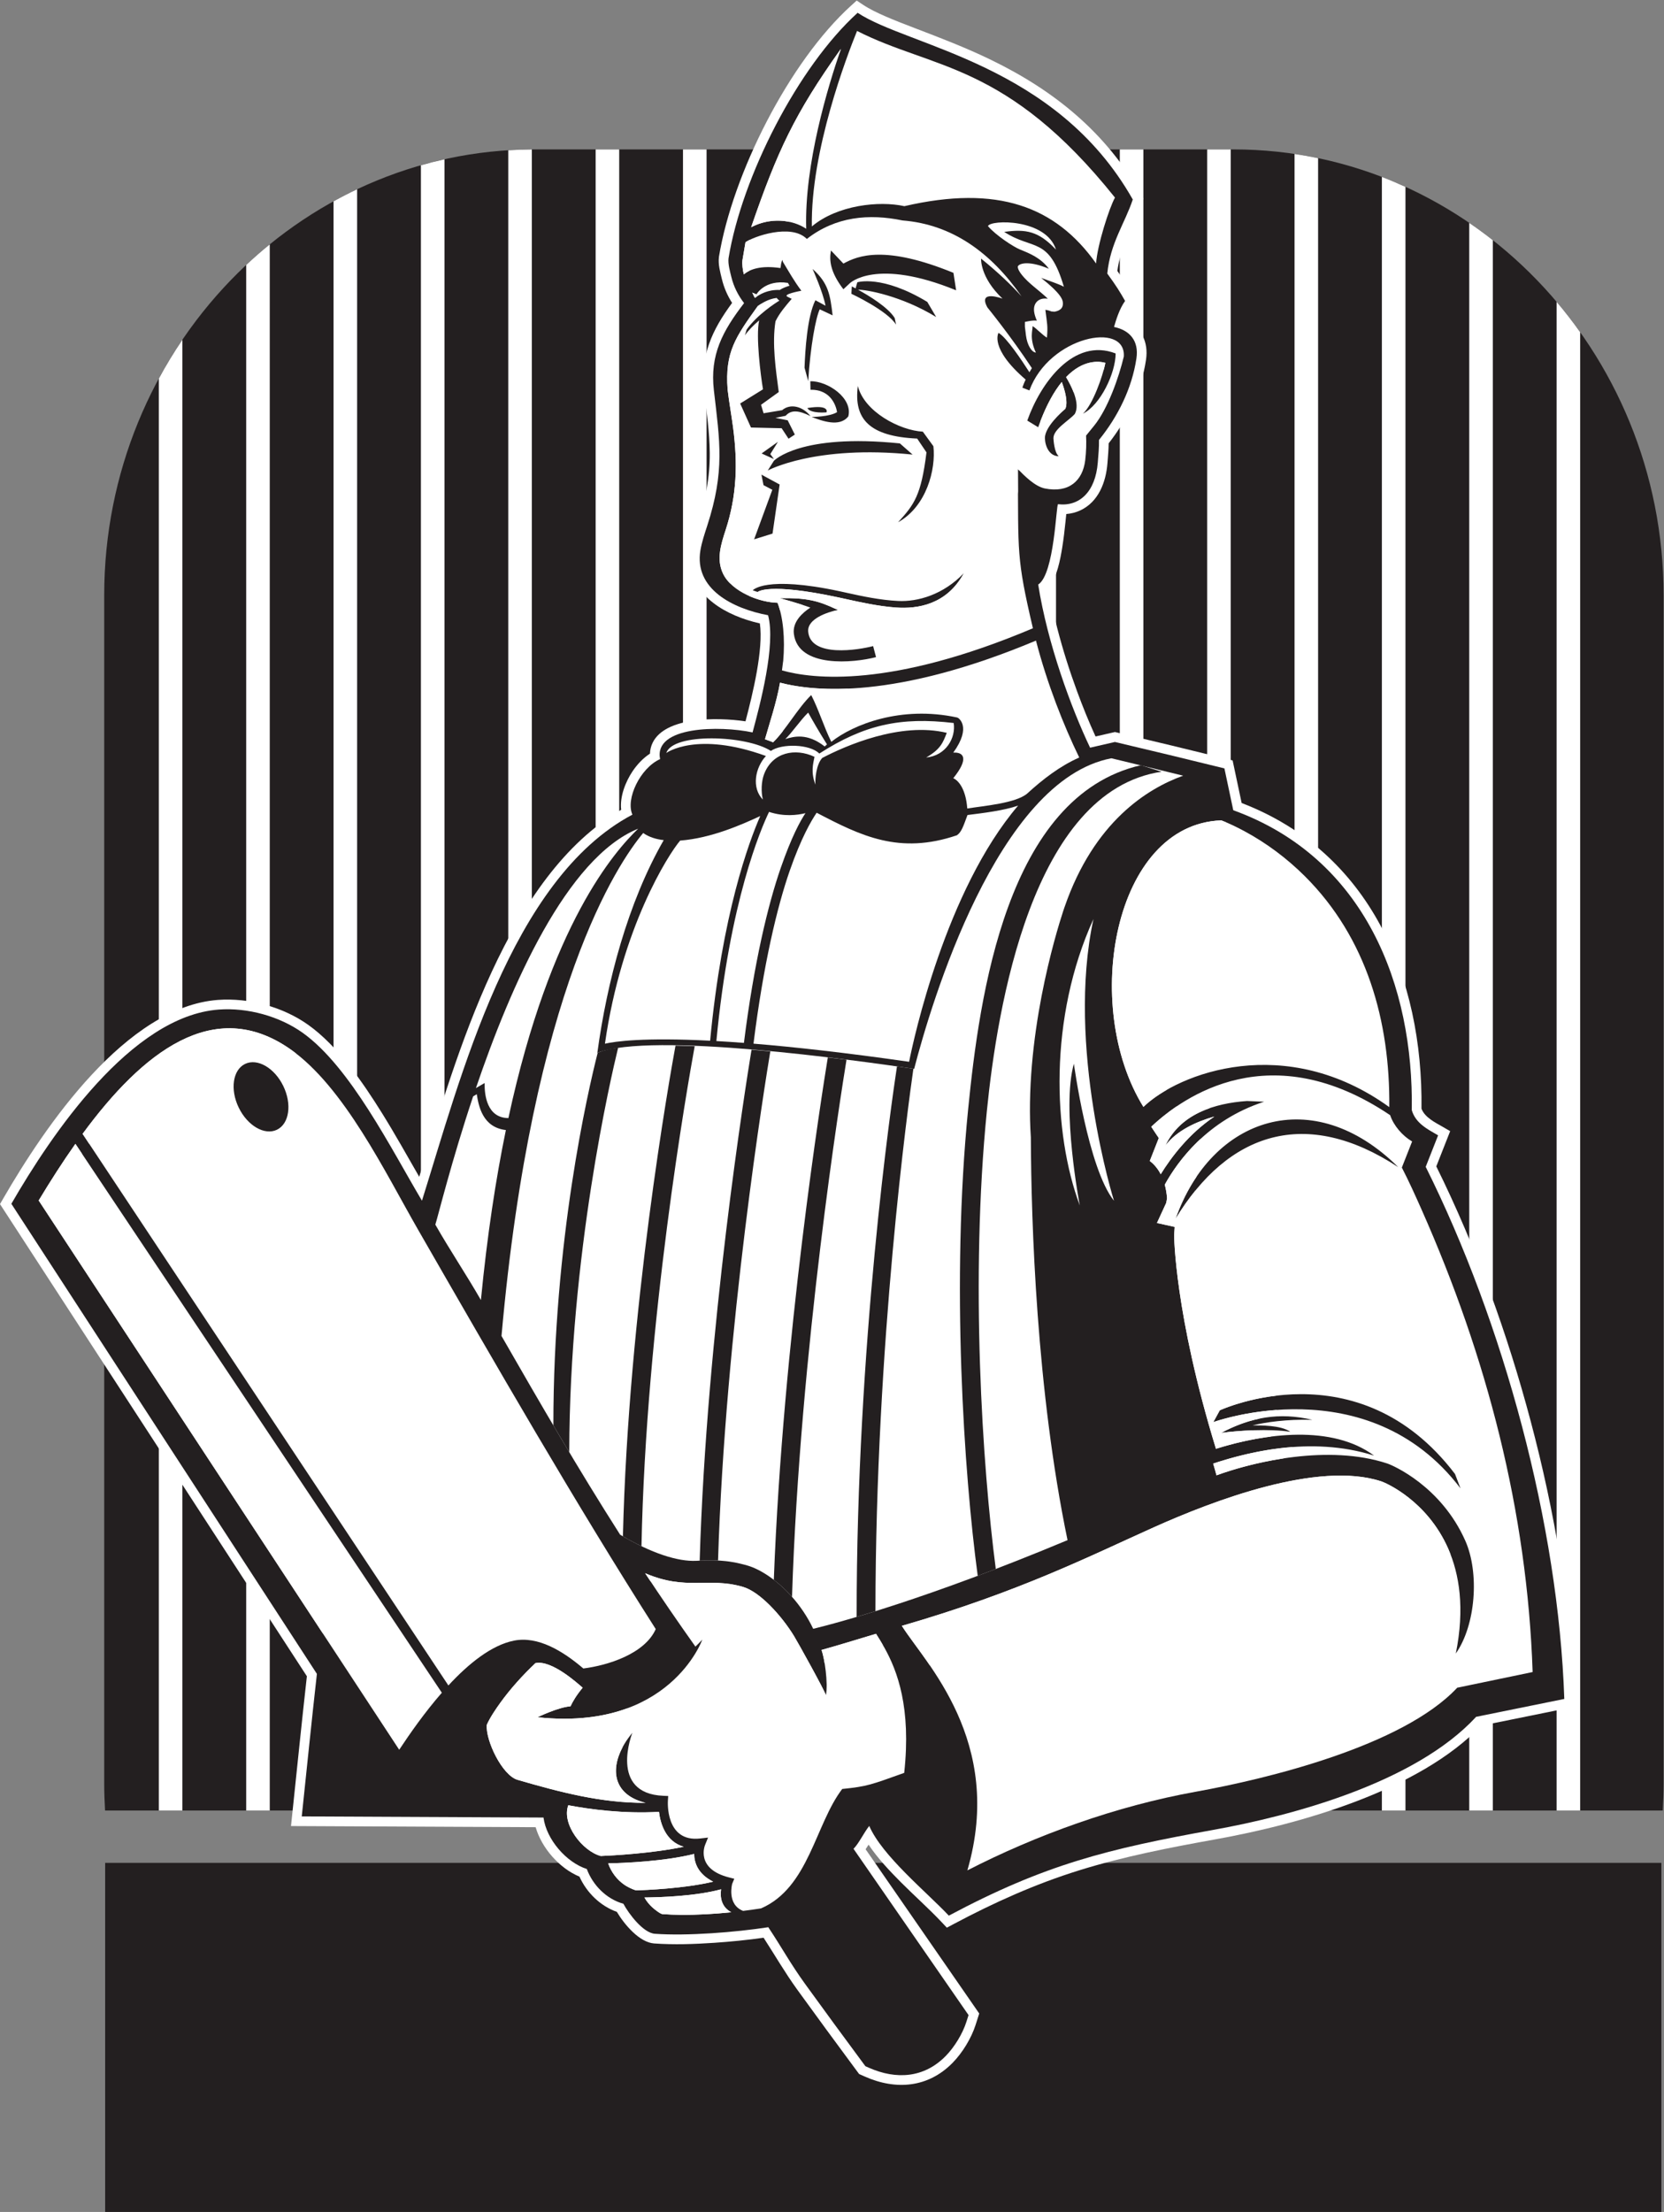
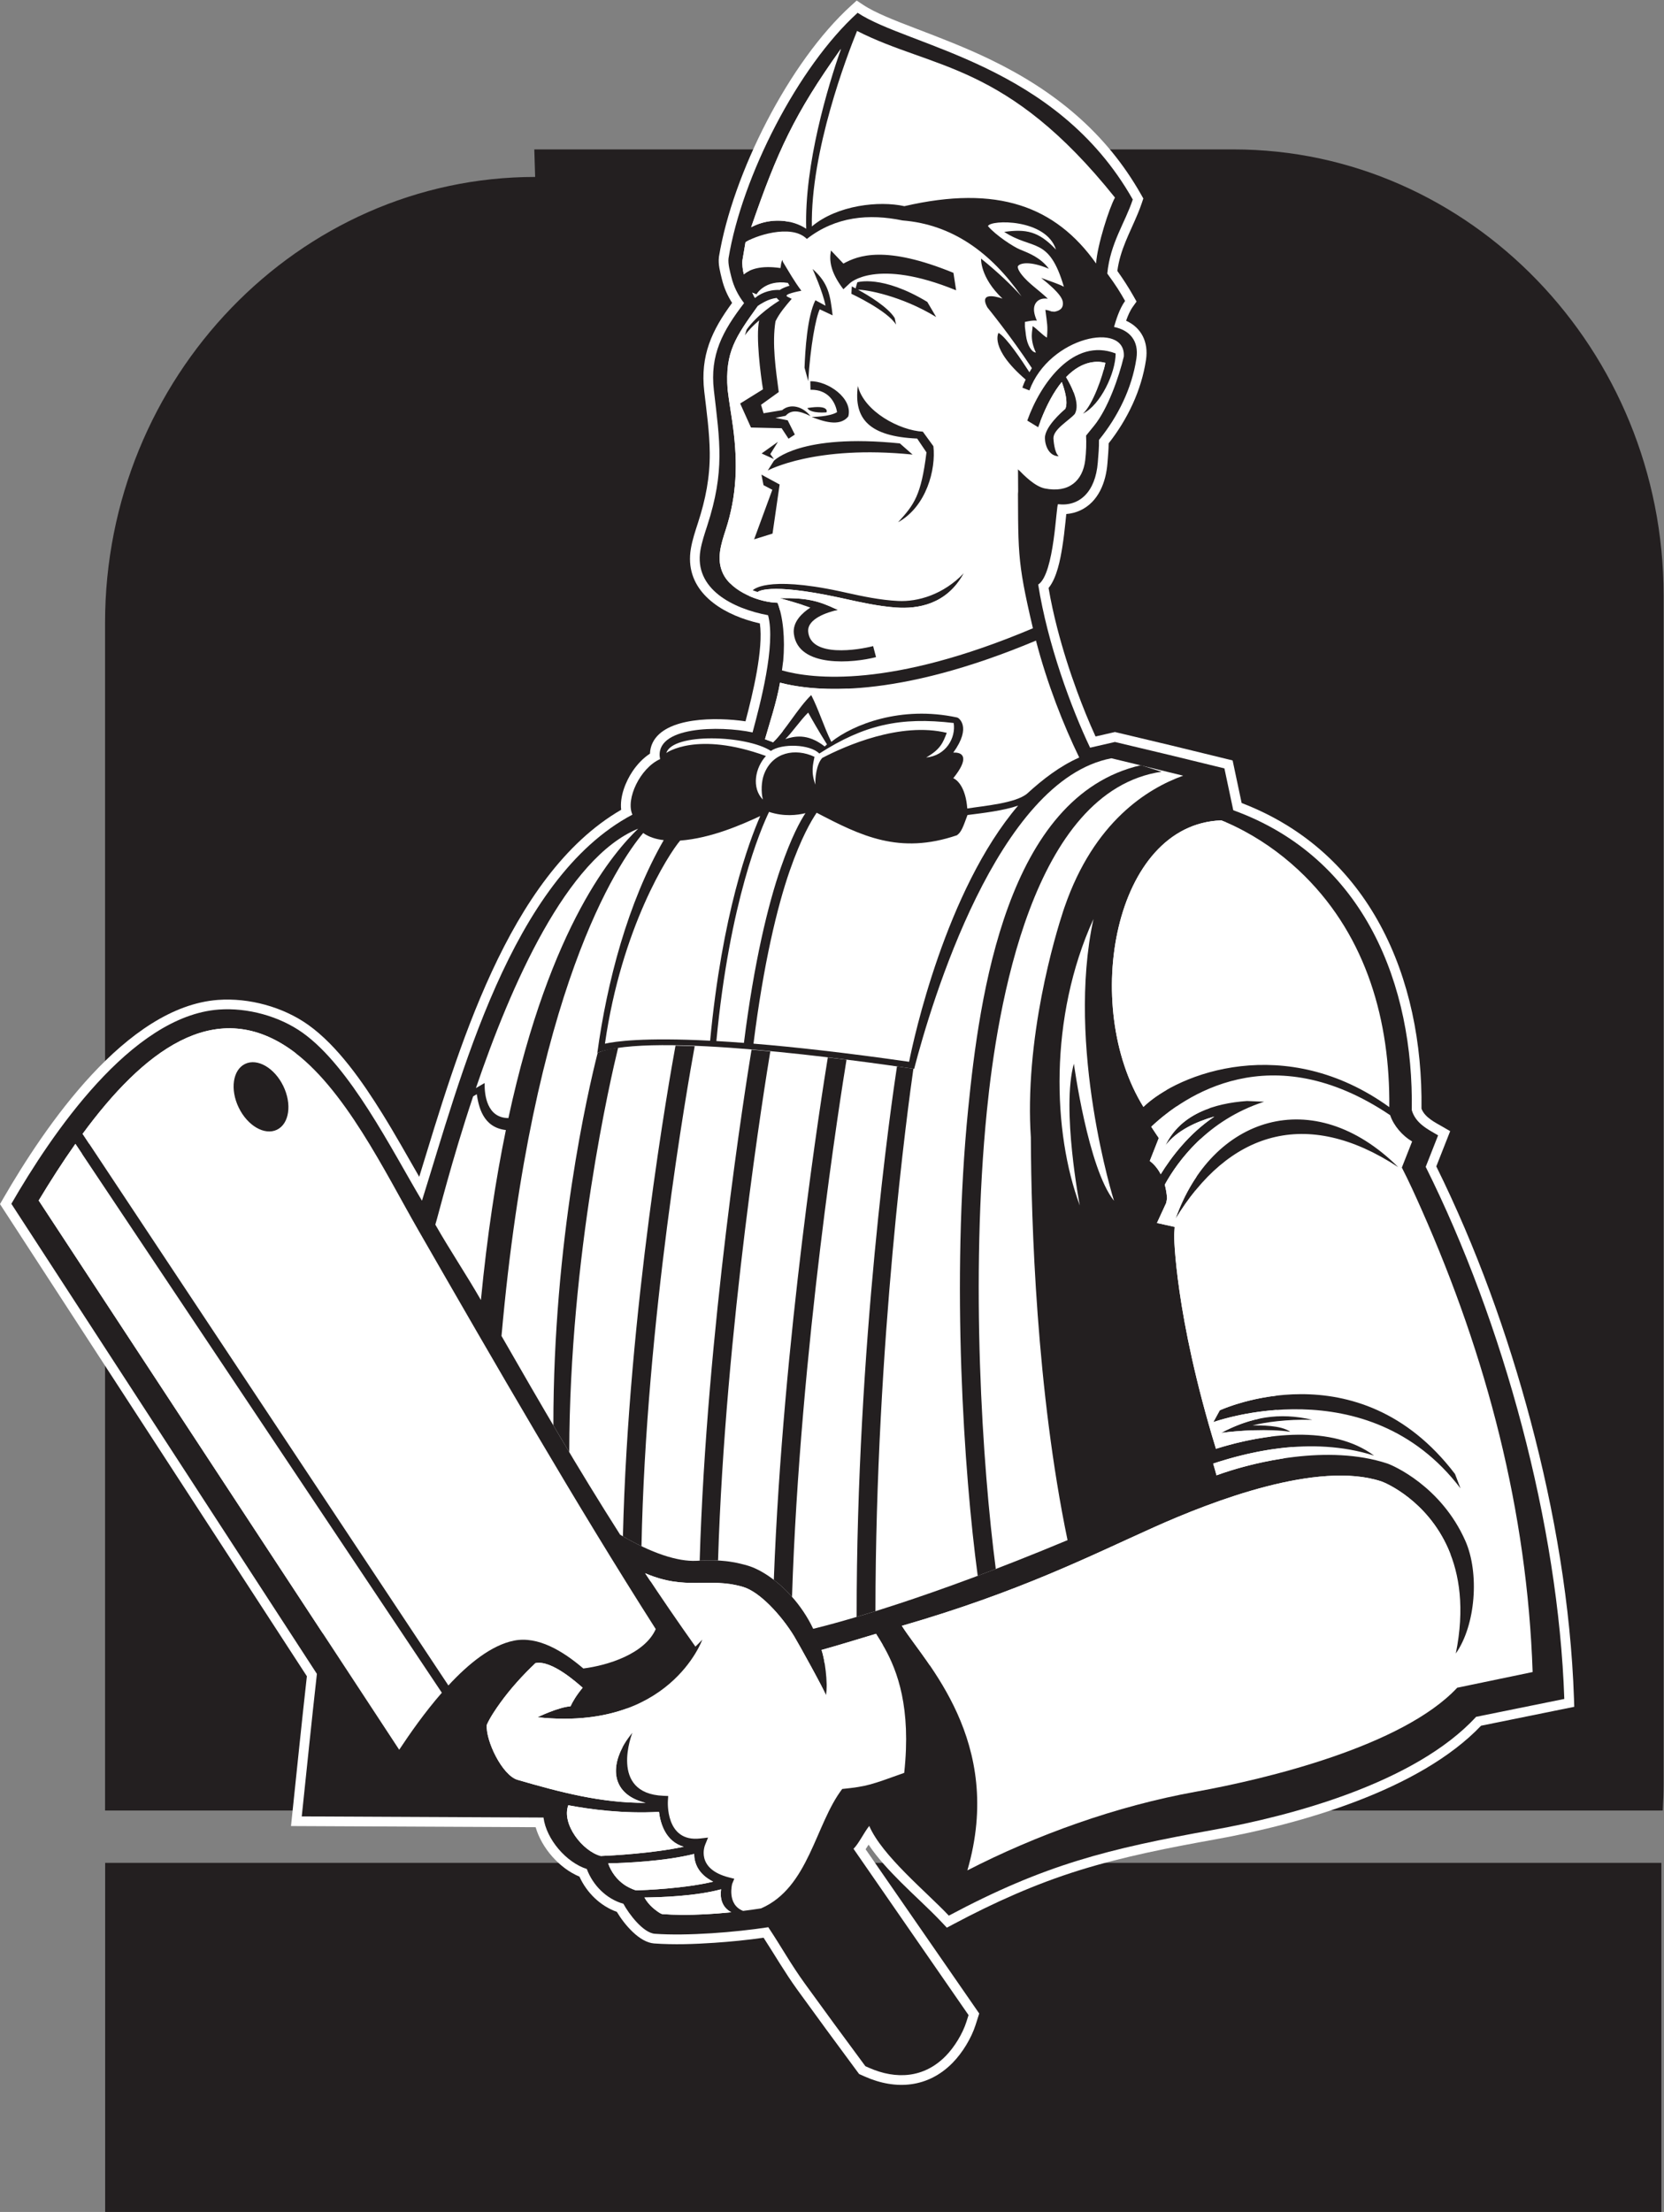
<svg xmlns="http://www.w3.org/2000/svg" viewBox="0 0 659.28 876.04" height="876.04" width="659.28" xml:space="preserve" id="svg2" version="1.1">
  <rect x="0" y="0" width="659.28" height="876.04" fill="#808080" stroke="none" />
  <defs id="defs6" />
  <g transform="matrix(1.333,0,0,-1.333,0,876.04)" id="g10">
    <g transform="scale(0.1)" id="g12">
-       <path id="path14" style="fill:#231f20;fill-opacity:1;fill-rule:evenodd;stroke:none" d="m 1588.07,6128.03 h 2078.22 c 703.09,0 1278.34,-596.14 1278.34,-1324.76 V 1274.44 c 0,-27.47 -0.92,-54.71 -2.52,-81.78 H 312.266 c -1.614,27.07 -2.532,54.31 -2.532,81.78 v 3528.83 c 0,728.62 575.254,1324.76 1278.336,1324.76 v 0" />
-       <path id="path16" style="fill:#ffffff;fill-opacity:1;fill-rule:evenodd;stroke:none" d="m 1770.36,6128.03 h 70.08 V 1192.66 h -70.08 v 4935.37 z m 259.66,0 h 70.08 V 1192.66 h -70.08 v 4935.37 z m 259.66,0 h 70.08 V 1192.66 h -70.08 v 4935.37 z m 259.68,0 h 70.05 V 1192.66 h -70.05 v 4935.37 z m 259.64,0 h 70.08 V 1192.66 H 2809 v 4935.37 z m 259.67,0 h 70.08 V 1192.66 h -70.08 v 4935.37 z m 259.65,0 h 70.08 V 1192.66 h -70.08 v 4935.37 z m 259.67,0 h 70.08 V 1192.66 h -70.08 v 4935.37 z m 259.67,-13.49 c 23.55,-3.52 46.93,-7.65 70.07,-12.48 v -4909.4 h -70.07 v 4921.88 z m 259.64,-68.29 c 23.72,-9.1 47.08,-18.96 70.08,-29.46 V 1192.66 h -70.08 v 4853.59 z m 259.67,-136.53 c 23.93,-16.37 47.31,-33.52 70.08,-51.46 v -4665.6 h -70.08 v 4717.06 z m 259.67,-234.55 c 24.59,-29.04 47.97,-59.19 70.08,-90.37 V 1192.66 h -70.08 V 5675.17 Z M 1580.78,1192.66 h -70.08 v 4932.86 c 23.2,1.45 46.57,2.28 70.08,2.42 V 1192.66 Z m -259.67,0 h -70.07 v 4888.25 c 23.1,6.59 46.48,12.52 70.07,17.77 V 1192.66 Z m -259.66,0 h -70.071 v 4781.09 c 22.961,12.67 46.311,24.69 70.071,35.91 v -4817 z m -259.657,0 h -70.078 v 4592.01 c 22.637,21.25 46.015,41.68 70.078,61.23 V 1192.66 Z m -259.66,0 h -70.078 v 4254.47 c 21.5,39.74 44.879,78.24 70.078,115.35 v -4369.82 0" />
+       <path id="path14" style="fill:#231f20;fill-opacity:1;fill-rule:evenodd;stroke:none" d="m 1588.07,6128.03 h 2078.22 c 703.09,0 1278.34,-596.14 1278.34,-1324.76 V 1274.44 c 0,-27.47 -0.92,-54.71 -2.52,-81.78 H 312.266 v 3528.83 c 0,728.62 575.254,1324.76 1278.336,1324.76 v 0" />
      <path id="path18" style="fill:#231f20;fill-opacity:1;fill-rule:evenodd;stroke:none" d="M 312.559,1037.25 H 4938.11 V 0 H 312.559 v 1037.25 0" />
      <path id="path20" style="fill:#ffffff;fill-opacity:1;fill-rule:evenodd;stroke:none" d="m 1722.29,996.348 c -59.08,24.422 -112.22,84.462 -130.21,146.832 l -727.154,3.4 3.316,31.66 c 14.449,137.82 28.473,275.71 43.867,413.43 L 0,2994.46 l 8.84,15.3 C 133.879,3226.2 374.961,3580.96 647.973,3601.13 c 91.824,6.78 193.304,-20.74 268.328,-74.24 88.079,-62.82 162.689,-171.51 219.389,-262.58 38.6,-62 74,-125.62 110.37,-188.76 112.95,367.35 262.28,894.54 600.27,1090.46 -4.65,39.2 13.19,83.67 33.64,114.15 13.58,20.23 31.16,39.16 51.88,52.66 0.4,11.38 3.04,22.54 8.32,33.1 37.89,75.83 188.56,75.76 275.64,62.91 21.61,81.73 53.78,214.47 42.69,290.87 -12.88,2.92 -25.64,6.38 -38.21,10.39 -97,30.98 -186.02,98.57 -166.83,211.87 4.45,26.3 13.02,51.68 21.24,76.99 22.53,69.32 35.53,134.78 34.85,207.83 -0.56,60.47 -9.31,121.91 -16.28,181.95 -12.45,106.94 22.74,181.89 82.72,263.25 -13.81,21.56 -24.11,45.13 -30.2,70.2 -5.2,21.43 -11.69,43.98 -8.95,66.23 l 0.06,0.59 0.1,0.59 c 40.38,245.17 208.07,578.45 392.73,745.69 l 16.6,15.05 18.67,-12.42 c 19.98,-13.28 42.79,-24.09 64.73,-33.71 29.22,-12.82 59.16,-24.28 88.96,-35.68 75.39,-28.84 149.98,-57.35 222.79,-92.46 190.53,-91.89 344.98,-216.31 450.47,-402.68 l 6.31,-11.14 -4.04,-12.14 c -3.54,-10.67 -7.56,-21.17 -11.84,-31.56 -24.57,-59.52 -52.69,-107.2 -61.36,-171.55 17.52,-24.57 32.89,-48.26 48.04,-74.94 l 9.08,-16.02 -10.7,-14.97 c -8.69,-12.11 -15.12,-27.01 -20.33,-42.02 44.41,-20.22 67.21,-62.06 59.1,-116.25 -13.55,-90.58 -54.63,-176.2 -110.96,-247.99 -0.25,-19.79 -2.09,-39.34 -3.63,-59.13 -4.39,-56.06 -26.41,-114.76 -80.53,-140.06 -13.3,-6.22 -27.42,-9.75 -41.81,-10.9 -0.76,-7.3 -1.49,-14.6 -2.25,-21.9 -2.67,-26.12 -5.7,-52.22 -9.9,-78.15 -5.47,-33.65 -15.53,-89.19 -40.49,-119.71 6.8,-40.02 15.59,-79.75 25.7,-119.04 16.39,-63.58 36.37,-126.47 59.05,-188.08 16.62,-45.19 34.78,-90.19 54.86,-134.04 l 57.6,13.27 6.52,-1.53 c 108.73,-25.59 217.31,-51.84 325.76,-78.6 l 17.52,-4.32 26.82,-126.46 c 381.87,-146.41 539.41,-519.44 534.53,-908.1 9.9,-26.43 40.86,-41.09 63.83,-54.41 l 21.44,-12.42 -41.25,-104.7 c 118.75,-240.19 211.9,-498.37 280.57,-757.05 70.9,-266.92 119.34,-547.92 128.67,-824.23 l 0.82,-24.35 -276.95,-56.14 c -183.03,-191.78 -535.43,-291.9 -788.07,-337.37 -136.29,-24.56 -273.2,-50.92 -405.6,-92.07 -131.35,-40.83 -253.5,-95.74 -374.79,-160.29 l -19.41,-10.332 -15.08,15.996 c -38.69,41.015 -81.7,79.062 -121.62,119.121 -31.72,31.805 -68.81,70.735 -95.9,111.515 -2.85,-4.63 -5.76,-9.21 -8.85,-13.65 l 337.7,-488.022 -10.8,-33.828 c -12.6,-39.465 -38.93,-82.539 -67.85,-112.175 -72.72,-74.473 -168.48,-82.422 -260.98,-41.477 l -17.34,7.684 -11.31,15.253 c -57.93,78.215 -115.59,156.645 -172.62,235.508 -36.13,49.961 -66.67,102.707 -100.04,154.211 -48.51,-6.902 -97.63,-11.777 -146.41,-15.078 -58.7,-3.976 -120.09,-6.183 -178.8,-1.953 -43.5,3.145 -87.67,54.941 -110.97,93.895 -49.35,17.589 -89.58,57.082 -111.1,104.66 v 0" />
      <path id="path22" style="fill:#231f20;fill-opacity:1;fill-rule:evenodd;stroke:none" d="m 2583.57,1146.96 c -16.5,-21.07 -30.78,-52.01 -46.69,-67.98 l 341.89,-494.07 -6.5,-20.328 c -11.16,-34.965 -35.39,-74.57 -61.02,-100.812 -64.28,-65.832 -147.34,-71.282 -228.71,-35.262 l -10.39,4.597 -6.78,9.141 c -57.87,78.125 -115.45,156.465 -172.42,235.254 -43.65,60.352 -68.17,106.445 -109.39,168.508 -98.18,-15.078 -241.05,-26.406 -337.12,-19.492 -34.94,2.527 -77.79,59.636 -93.57,89.199 -50.2,13.926 -90.82,54.988 -108.78,103.305 -60.32,19.18 -120.21,87.52 -128.7,152.84 l -718.503,3.37 c 15.703,149.78 29.894,289 44.992,423.49 L 33.773,2995.35 c 118.29,204.76 355.551,557.79 616.321,577.06 85.664,6.32 180.394,-19.7 249.484,-68.97 141.562,-100.96 263.292,-345.47 354.602,-498.88 114.29,363.21 263.58,955.41 625.55,1147.04 -20.8,45.73 22.54,138.07 82.23,165.01 -19.64,98.07 177.54,99.93 274.85,79.26 21.9,81.33 69.88,260.52 46.07,348.2 -104.4,19.39 -220.55,77.82 -201.03,193.08 4.08,24.04 12.18,48.1 20.24,72.9 52.64,162 37.46,249.88 19.78,402.01 -12.28,105.5 25.53,175.71 89.74,259.35 -17.74,22.9 -30.89,48.98 -37.83,77.56 -4.08,16.8 -10.46,38.78 -8.36,55.93 39.93,242.44 206.59,568.69 383.64,729.04 150.86,-100.35 589.61,-151.6 817.83,-554.75 -23.37,-70.26 -66.89,-129.32 -75.78,-219.98 27.95,-38.39 37.6,-54.41 52.91,-81.38 -17.59,-24.57 -27.44,-58.65 -32.85,-77.32 46.43,-9.59 74.42,-40.96 66.56,-93.46 -13.32,-88.97 -55.02,-172.91 -111.3,-242.18 0.43,-23.15 -1.8,-45.06 -3.52,-66.96 -6.87,-87.92 -55.21,-131.58 -118.01,-123.98 -5.92,1.25 -10.51,-207.5 -59.12,-238.72 27.62,-175.7 98.09,-366.85 154.24,-484.71 l 73.75,16.99 c 107.56,-25.3 218.2,-52.06 325.47,-78.51 l 26.35,-124.29 c 392.91,-142.31 536.44,-522.98 530.54,-891.03 11.27,-38.93 46.29,-56.4 78.26,-74.93 l -36.85,-93.55 c 231.01,-463.01 394.43,-1063.22 411.93,-1580.91 l -262.05,-53.13 c -182.97,-198.27 -554.9,-295.17 -778.47,-335.43 -317.31,-57.15 -503.07,-103.18 -788.81,-255.272 -67.03,71.066 -197.84,177.332 -236.57,266.522 v 0" />
      <path id="path24" style="fill:#ffffff;fill-opacity:1;fill-rule:evenodd;stroke:none" d="m 1733.81,1614.73 c -60.85,51.96 -134.67,96.9 -206.03,82.77 -66.77,-13.23 -134.84,-68.16 -195.05,-133.18 L 245.527,3203.16 c 178.594,243.18 390.446,409.72 616.754,251.9 160.419,-111.88 282.329,-366.17 380.669,-537.22 230.78,-401.46 466.57,-810.68 706.09,-1186.09 -32.86,-73.64 -142.29,-107.84 -215.23,-117.02 z M 728.336,3410.89 c 36.559,17.76 87.441,-11.59 113.652,-65.57 26.211,-53.96 17.821,-112.1 -18.742,-129.86 -36.558,-17.75 -87.441,11.6 -113.644,65.57 -26.219,53.97 -17.825,112.11 18.734,129.86 z M 1313.27,1542.7 c -51.07,-58.46 -95.36,-121.99 -126.74,-169.43 L 114.996,3005.17 c 34.649,57.54 71.082,114.46 109.106,168.27 L 1313.27,1542.7 v 0" />
      <path id="path26" style="fill:#ffffff;fill-opacity:1;fill-rule:evenodd;stroke:none" d="m 265.215,3173.48 -19.688,29.68 c 178.594,243.18 390.446,409.72 616.754,251.9 6.453,-4.5 12.852,-9.26 19.184,-14.22 -142.25,77.14 -314.719,62.23 -449.223,-71.66 -45.238,-45.04 -105.387,-110.89 -167.027,-195.7 z m -21.207,-29.85 c -29.621,-42.72 -59.235,-89.74 -87.352,-140.86 0,0 685.285,-1020.28 804.442,-1286.18 L 114.996,3005.17 c 34.649,57.54 71.082,114.46 109.106,168.27 l 19.906,-29.81 v 0" />
      <path id="path28" style="fill:#ffffff;fill-opacity:1;fill-rule:evenodd;stroke:none" d="m 2603.75,1717.79 c 7.7,-12.09 16.31,-25.71 25.04,-41.38 38.53,-69.06 79.84,-177.94 58.75,-371.84 -98.89,-35.25 -108.91,-40.14 -184.24,-47.82 -80.25,-104.84 -99.03,-292.988 -241.26,-354.809 -17.76,-2.781 -35.56,-5.23 -53.39,-7.429 -48.98,19.226 -32.46,80.363 -32.4,80.515 l 6.26,14.953 -15.73,3.997 c -101.33,25.773 -71.14,96.363 -71.06,96.573 l 8.82,21.8 -23.39,-2.7 c -104.72,-12.08 -96.02,111.6 -95.99,111.95 l 0.93,14.25 -14.36,0.6 c -163.59,6.74 -92.39,186.62 -92.2,187.07 -69.72,-83.6 -71.52,-180.7 39.16,-207.95 -131.64,-0.72 -253.07,31.43 -380.35,68.32 -45.8,13.3 -95.61,117.55 -91.41,163.52 9.28,21.19 26.36,46.33 39.74,64.9 30.53,42.37 66.46,81.97 104.73,118.32 48.48,10.42 126.19,-60.94 140.42,-72.99 -18.81,-22.7 -29.75,-41.41 -36.09,-55.25 -36.96,-2.69 -98.06,-32.55 -98.06,-32.55 392.46,-42.05 489.71,230.41 489.71,230.41 -6.74,-7.15 -13.54,-14 -20.37,-20.54 -52.7,74.13 -102.24,146.59 -149.48,218.04 123.21,-52.95 187.49,-10.37 291.07,-40.67 49.94,-14.61 114.36,-85.2 151.76,-146.51 12.39,-20.32 90.15,-160.53 95.09,-176.45 5.71,40.17 -4.39,109.84 -13.64,135.64 53.66,14.97 98.42,29.06 161.94,48.03 z m -113.77,3041.98 c -29.57,-6.35 -91.06,-25.88 -87.81,-64.31 6.62,-78.48 150.53,-54.33 192.99,-43.11 l 8.61,-32.72 c -66.31,-17.54 -231.43,-33.18 -244.22,69.17 -4.41,35.38 24.92,62.19 49.05,77.95 -34.79,12.83 -90.97,28 -91.12,28 81.55,1.43 116.43,-7.86 172.5,-34.98 z m -252.58,58.3 c 0.1,0.11 36.47,44.75 258.97,-2.93 3.96,-0.85 13.38,-2.93 22.89,-5.04 42.13,-9.31 96.03,-21.02 150.02,-23.68 58.98,-2.91 134.86,18.97 195.58,82.62 -50.8,-93.44 -137.03,-106.84 -202.54,-102.04 -51.44,3.77 -104.23,15.44 -147.09,24.93 -6.42,1.41 -12.3,2.72 -22.73,4.95 -211.57,45.35 -240.43,16.24 -240.51,16.14 l -14.59,5.05 z m 162.25,541.52 c 68.27,11.22 56.83,-12.78 56.83,-12.78 0,0 -47.24,-4.46 -56.83,12.78 z m 75.11,275.37 -13.84,6.52 -24.41,11.49 c -11.56,-23.46 -28.07,-110.26 -34.24,-213.47 l -10.93,39.94 c 1.66,47.67 7.57,151.55 32.22,200.48 l 30.12,-16.33 c -8.01,42.01 -38.47,109.1 -38.52,109.24 47.85,-42.4 52.41,-78.03 59.6,-137.87 z m -62.26,-301.77 c 0.19,0 52.6,0 75.43,14.19 -2.03,14.71 -16.05,67.85 -78.95,66.5 l -0.5,25.34 c 52.36,1.13 126.73,-50.69 112.95,-104.28 -25.79,-33.64 -79.85,-12.87 -108.93,-1.75 z m -148.81,-108.54 36.61,-16.58 -10.75,14.7 22.66,36.45 -48.52,-34.57 z m -0.5,-62.9 44.88,-24.31 9.2,-4.99 -1.47,-10.26 -19.64,-135.61 -54.71,-17 54.08,147.18 -26.15,13.78 -6.19,31.21 z m 286.56,263.5 c 18.88,-76.77 124.96,-132.2 193.12,-135.79 l 31.41,-43.2 c 7.85,-68.96 -20.45,-179.05 -104.96,-225.98 47.75,52.51 68.47,78.77 84.43,207.61 l -27.68,41.02 c -141.81,6.34 -189.12,57.85 -176.32,156.34 z m -249.61,-222.5 c 0.47,0.24 76.54,82.15 374.55,51.79 l 37.73,-33.19 c -289.25,29.48 -429.94,-47.12 -430.4,-47.35 l 18.12,28.75 z m 169.73,624.96 36.95,-38.92 c 43.36,23.75 123.34,55.8 327.11,-27.49 l 7.93,-51.89 c -238.31,97.41 -315.98,21.02 -316.2,20.8 l -18.86,-17.68 c -39.84,52.07 -42.23,86.93 -36.93,115.18 z m 61.85,-106.76 c 0.04,-0.01 4.33,-2.13 11.37,-5.87 l 5.04,18.11 c 0.13,0.11 73.26,23.23 208.02,-58.23 L 2782.6,5630 c -104.1,63.59 -208.69,81.63 -232.29,81.17 30.41,-16.65 89.34,-51.88 109.07,-84.29 l 3.9,-19.51 c -25.37,41.68 -132.48,91.57 -132.69,91.65 l 1.13,21.93 z m -275.29,-100.82 c -15.88,-13.53 -31.38,-28.86 -42.41,-44.56 l 5.2,16.99 c 31.32,44.53 86.28,79.43 97.36,86.19 -3.7,2.77 -6.35,5.43 -8.1,7.99 -25.07,-2.78 -46.09,-16.93 -56.08,-24.04 -66.2,-92.38 -97.96,-136.74 -89.75,-247.86 4.44,-38.16 11.5,-76.14 16.47,-114.3 13.68,-105.15 11.16,-200.33 -21.96,-302.19 -13.91,-42.81 -28.84,-87.51 -8.04,-130.89 26.3,-54.82 110.1,-85.52 161.92,-86.32 16.6,-42.82 22.79,-106.94 16.78,-174.16 l -0.19,0.04 c -0.97,-8.92 -2.11,-17.89 -3.41,-26.89 91.8,-25.96 323.92,-53.12 745.9,125.14 -49.51,210.81 -43.05,223.82 -44.73,472.97 20.66,-21.19 50.55,-51.06 79.67,-57.46 72.03,-14.57 112.95,22.85 120.47,83.48 3.14,25.23 3.69,52.03 2.6,73.49 l 24.02,29.55 c 40.58,49.96 73.26,142.95 88.14,205.35 6.66,106 -221.87,59.71 -280.64,-100.72 l -20.86,8.25 c 0.04,0.09 2.89,9.49 9.69,24.05 -108.56,93.29 -80.65,138.68 -80.65,138.68 23.58,-12.86 70.82,-84.02 91.88,-116.97 2.24,3.94 4.68,8.04 7.36,12.24 -63.38,95.98 -132.17,180.26 -132.17,180.26 -29.92,54.24 44.89,26.19 44.89,26.19 -67.33,63.59 -63.75,118.95 -63.75,118.95 50.5,-40.76 89.76,-78.46 120.29,-112.18 -90.72,130.05 -206,213.8 -353.75,225.56 -99.53,20.6 -198.62,11.98 -284.45,-54.93 -46.84,47.27 -159.95,6.71 -182.35,-9.9 -0.26,-1.82 -8.77,-51.33 -8.98,-53.11 -1.54,-12.18 0.93,-29.41 3.77,-41.12 l 0.25,-1.04 c 17.98,15.04 50.46,27.28 108.92,18.63 1.89,7.73 0.67,11.85 4.67,22.31 l 0.02,0.23 0.05,-0.08 0.75,1.88 2.02,-6.35 c 17.33,-28.11 31.36,-54.26 54.6,-85.32 -6.35,-1.35 -55.74,-10.56 -41.52,-17.67 l 12.86,-6.44 c -17.74,-20.54 -36.37,-42.24 -48.2,-66.71 -10.74,-66.83 0.94,-143.78 9.69,-210.19 l -52.67,-37.89 7.56,-25.18 55.15,9.22 c 24.95,21.06 61.94,10.81 84.05,-17.48 -35.14,17.35 -57.81,18.88 -73.48,0.82 l -30.54,-6.19 36.5,-7.29 21.19,-42.39 -18.69,-12.28 -20.49,31.16 -91.1,2.07 -32.14,71.38 67.84,42.13 c -6.93,41.38 -21.77,156.78 -11.43,204.9 z M 2173.52,890.527 c -49.7,-5.129 -99.99,-8.144 -149.78,-7.707 -18.24,0.157 -36.48,0.813 -54.67,2.121 -6.68,0.489 -25.03,15.34 -29.86,19.778 -9.25,8.496 -17.65,18.496 -23.76,29.644 48.48,0.442 152.7,3.899 227.8,24.297 -3.06,-21.988 -0.41,-51.91 30.27,-68.133 z m -53.8,90.84 c -86.02,-20.625 -203.63,-25.144 -229.05,-25.898 -13.01,3.672 -27.93,11.844 -33.82,15.847 -23.47,15.95 -40.01,38.354 -49.22,64.404 49.39,1.03 166.85,5.8 255.55,27.98 0.27,-25.82 10.91,-59.52 56.54,-82.333 z m -87.57,103.763 c -93.51,-19.88 -211.94,-26.08 -246.56,-27.52 -53.77,14.11 -117.18,94.54 -96.49,150.76 64.53,-12.11 163.4,-25.69 269.55,-19.64 4.44,-35.69 20.18,-88.21 73.5,-103.6 z m 285.35,4625.35 c -35.56,1.21 -59.39,-12.77 -73.61,-23.58 -3.12,3.81 -5.38,11.58 -8.17,15.6 l 12.66,-5.02 c 0.02,0.1 25.18,44.56 93.45,33.96 1.59,-2.69 3.22,-5.46 4.85,-8.32 -9.08,-2.81 -20.66,-7.08 -29.18,-12.64 z m 901.27,-367.54 c 29.26,26.49 59.22,112.06 66.68,150.97 -19.79,5.32 -66.5,9.82 -116.78,-42.43 16.76,-27.85 42.56,-79.16 26,-109.27 -16.45,-19.24 -63.56,-45.01 -63.56,-72.04 h -0.02 c 0.2,-4.32 2.39,-42.99 15.79,-53.71 -27.58,0.18 -40.36,28.84 -41.14,53.31 l -0.06,0.4 c 0,33.44 49.16,76.92 60.49,86.51 8.89,19.71 -0.74,54.62 -10.31,80.3 -23.85,-29.25 -48.05,-72.09 -70.12,-134.37 l -32.38,19.75 c 39.57,111.62 137.91,247.64 262.6,199.44 0,-57.48 -44.67,-152.89 -97.19,-178.86 v 0" />
      <path id="path30" style="fill:#ffffff;fill-opacity:1;fill-rule:evenodd;stroke:none" d="m 2226.74,4801.19 c 7.92,4.74 15.84,8.83 23.74,12.36 l 1.51,-0.53 c 0.08,0.1 28.94,29.21 240.51,-16.14 10.43,-2.23 16.31,-3.54 22.73,-4.95 42.86,-9.49 95.65,-21.16 147.09,-24.93 65.51,-4.8 151.74,8.6 202.54,102.04 l -1.85,-1.91 c 91.95,113.4 136.74,301.39 158.32,414.94 5.72,-32 8.46,-68.73 7.91,-107.77 l -3.85,3.94 c 0.16,-24.24 0.24,-46.23 0.31,-66.41 -16.91,-171.01 -94.06,-360.58 -252.5,-391.13 -90.17,-17.38 -194.76,21.97 -290.11,42.36 -52.16,24.58 -87.45,33.07 -165.61,31.69 0.12,0 36.91,-9.93 69.38,-20.52 -24.52,-0.67 -47.63,-5.04 -68.73,-14.9 -2.11,7.75 -4.47,15.05 -7.09,21.81 -24.16,0.38 -55.3,7.25 -84.3,20.05 z m 467.91,817.86 c 0,0 137.83,16.22 227.01,-135.8 0,0 -123.63,109.45 -271.58,107.43 0,0 46.6,28.37 44.57,28.37 v 0" />
      <path id="path32" style="fill:#ffffff;fill-opacity:1;fill-rule:evenodd;stroke:none" d="m 2228.75,5859.56 c -2.12,-13.25 -6.69,-49.56 -1.22,-92.08 -6.63,-3.16 -12.14,-6.8 -16.71,-10.62 l -0.25,1.04 c -2.84,11.71 -5.31,28.94 -3.77,41.12 0.21,1.78 8.72,51.29 8.98,53.11 2.91,2.15 7.36,4.72 12.97,7.43 z m 375,-4141.77 c 6.33,-9.96 13.28,-20.94 20.43,-33.27 l -173.34,-53.14 c -2.68,15.92 -5.9,29.66 -9.03,38.38 53.66,14.97 98.42,29.06 161.94,48.03 z m -670.31,156 c -5.34,8 -10.64,15.98 -15.91,23.96 123.21,-52.95 187.49,-10.37 291.07,-40.67 49.94,-14.61 114.36,-85.2 151.76,-146.51 12.39,-20.32 90.15,-160.53 95.09,-176.45 1.31,9.18 1.78,19.91 1.64,31.31 4.9,-30.24 9.52,-63.78 9.52,-82.83 -64.43,132.87 -169.23,342.84 -312.38,360.35 -68.53,8.36 -153.12,-3.11 -220.79,30.84 z M 2246,5698.43 c 1.09,-2.52 2.25,-5.02 3.45,-7.52 -2,-1.36 -3.85,-2.71 -5.56,-4.01 -3.12,3.81 -5.38,11.58 -8.17,15.6 l 10.28,-4.07 z m 15.74,-29.45 c 0.97,-1.5 1.97,-3.01 3.01,-4.51 0,0 -86.91,-93.91 -82.7,-232.68 0,0 15.33,-97.94 22.75,-181.62 8.01,-90.28 -9.41,-206.09 -45.17,-286.54 0,0 -24.36,-68.11 11.53,-126.18 -9.17,9.01 -16.77,19.03 -22.04,30.01 -20.8,43.38 -5.87,88.08 8.04,130.89 33.12,101.86 35.64,197.04 21.96,302.19 -4.97,38.16 -12.03,76.14 -16.47,114.3 -8.21,111.12 23.55,155.48 89.75,247.86 2.47,1.75 5.62,3.94 9.34,6.28 v 0" />
      <path id="path34" style="fill:#ffffff;fill-opacity:1;fill-rule:evenodd;stroke:none" d="m 3091.64,5318.66 c 14.88,12.14 50.53,38.94 75.1,39.4 7.87,19.92 -1.53,53.83 -10.88,78.92 -21.74,-26.67 -43.77,-64.63 -64.22,-118.32 z m 99.53,87.59 c 17.23,28.66 45.84,60.68 89.47,67.34 2.06,7.58 3.7,14.48 4.81,20.32 -19.79,5.32 -66.5,9.82 -116.78,-42.43 7.19,-11.93 16.04,-28.18 22.5,-45.23 v 0" />
      <path id="path36" style="fill:#ffffff;fill-opacity:1;fill-rule:evenodd;stroke:none" d="m 1850.18,1380.29 c -37.74,-71.26 -23.42,-142.08 68.51,-164.72 -131.64,-0.72 -253.07,31.43 -380.35,68.32 -45.8,13.3 -95.61,117.55 -91.41,163.52 9.28,21.19 26.36,46.33 39.74,64.9 30.53,42.37 66.46,81.97 104.73,118.32 48.48,10.42 126.19,-60.94 140.42,-72.99 -18.81,-22.7 -29.75,-41.41 -36.09,-55.25 -36.96,-2.69 -98.06,-32.55 -98.06,-32.55 111.12,-11.91 198.54,1.42 266.83,26.62 -5.69,-23.33 -14.82,-68.41 -14.32,-116.17 z m 323.34,-489.763 c -49.7,-5.129 -99.99,-8.144 -149.78,-7.707 -18.24,0.157 -36.48,0.813 -54.67,2.121 -6.68,0.489 -25.03,15.34 -29.86,19.778 -9.25,8.496 -17.65,18.496 -23.76,29.644 48.48,0.442 152.7,3.899 227.8,24.297 -3.06,-21.988 -0.41,-51.91 30.27,-68.133 z m -53.8,90.84 c -86.02,-20.625 -203.63,-25.144 -229.05,-25.898 -13.01,3.672 -27.93,11.844 -33.82,15.847 -23.47,15.95 -40.01,38.354 -49.22,64.404 49.39,1.03 166.85,5.8 255.55,27.98 0.27,-25.82 10.91,-59.52 56.54,-82.333 z m -87.57,103.763 c -93.51,-19.88 -211.94,-26.08 -246.56,-27.52 -53.77,14.11 -117.18,94.54 -96.49,150.76 64.53,-12.11 163.4,-25.69 269.55,-19.64 4.44,-35.69 20.18,-88.21 73.5,-103.6 v 0" />
      <path id="path38" style="fill:#ffffff;fill-opacity:1;fill-rule:evenodd;stroke:none" d="m 3303.44,4319.04 c 71.05,-17.18 142.17,-34.28 213.18,-51.73 -106.29,-38.13 -264.84,-136.54 -352.44,-390.24 h -0.04 c -0.27,-0.8 -98.16,-278.89 -102.73,-580.62 -0.55,-35.75 0.29,-70.26 2.52,-103.61 1.15,-255.13 16.71,-751.93 109.08,-1196.78 -417.13,-174.46 -678.5,-244.58 -755.97,-263.46 -17.4,36.63 -39.6,68.73 -63.45,95.55 -43.54,48.97 -93.77,81.26 -131.18,92.22 -64.02,18.73 -109.18,16.47 -152.57,14.29 -54.36,-2.73 -132.46,21.59 -226.65,77.59 -125.75,197.14 -237.08,389.18 -352.59,590.41 v 0 c 91.51,1030.47 346.1,1404.74 421.12,1494.35 16.88,-11.95 37.79,-18.54 61.03,-21.18 -106.8,-185.66 -168.71,-421.97 -197.3,-632.04 163.2,63.65 771.09,-22.94 932.83,-46.19 l 8.83,-1.26 c 49.49,191.01 246.74,858.41 586.33,922.7 v 0" />
      <path id="path40" style="fill:#ffffff;fill-opacity:1;fill-rule:evenodd;stroke:none" d="m 2273.74,4375.66 c 12.74,45.35 34.42,109.29 44.67,168.01 102.61,-27.07 343.05,-50.06 760.75,124.99 33.36,-128.42 81.72,-250.83 128.61,-347.33 -57.61,-25.66 -107.03,-63.71 -154.72,-107.12 -33.73,-28.85 -129.55,-36.62 -178.07,-44.38 -4.35,58.96 -26.87,83.6 -41.58,90.02 48.14,59.66 30.02,77.91 -0.04,75.98 56.48,78.13 14.16,103.19 14.04,103.27 l -2.97,1.2 c -167.11,35.93 -309.18,-21.2 -373.57,-72.46 -21.85,43.98 -37.52,95.98 -59.7,139 -39.55,-38.32 -77.04,-105.68 -113.33,-140.26 l -24.09,9.08 z M 1293.9,2933.52 c 8.19,25.17 47.11,185.52 112.35,380.97 l 10.76,6.55 c 5.68,-34.86 16.9,-98.43 86.58,-106.58 -29.88,-145.21 -55.55,-312.46 -74.2,-505.07 -43.46,75.75 -92.34,148.31 -135.49,224.13 z m 120.64,405.57 c 103.92,305.44 269.97,684.38 482.25,770.73 -68.31,-66.02 -260.51,-279.71 -385.7,-859.78 -64.03,0.51 -71.34,68.97 -70.66,104.12 l -25.89,-15.07 z m 2211.03,-957.24 c 1.29,0.45 410.17,190.4 699.1,-189.26 l 16.31,-42.67 c -276.43,363.23 -733.48,197.22 -734.71,196.77 l 19.3,35.16 z m 530.39,722.4 c -274.81,180.64 -505.86,103.44 -662.07,-153.81 106.95,303.7 409.43,404.49 662.07,153.81 z m -526,1030.29 c 23.34,-8.65 48.18,-21.03 68.79,-32.09 65.7,-35.3 126.64,-81.01 179.45,-133.61 184.42,-183.57 253.66,-431.5 251.12,-686.22 -308.07,222.09 -626.35,101.59 -730.77,0.64 -185.78,299.82 -88.24,840.06 231.41,851.28 z m 501.95,-875.9 c 10.39,-31.35 37.19,-61.62 64.3,-77.43 l 1,-0.57 -30.57,-77.6 c 21.04,-40.81 40.41,-83.74 59,-125.66 193.29,-435.95 313.56,-894.65 329.75,-1373.19 l -224.14,-46.58 c -162.19,-173.53 -565.94,-271.01 -776.99,-309.01 -236.39,-42.55 -474.2,-128.57 -678.99,-233.69 111.8,383.61 -127.42,618.98 -194.66,726.54 349.1,100.94 558.39,207.32 748.55,292.59 176,78.91 488.18,198.6 676.39,136.61 14.53,-4.78 136.03,-57.65 198.65,-199.39 33.67,-76.21 49.88,-178.08 22.85,-312.02 59.53,84.92 70.29,239.76 28.4,334.57 -71.76,162.44 -215.22,224.41 -232.38,230.07 -173.28,57.08 -393.58,6.35 -507.27,-35.2 -3.53,12.27 -6.58,24.39 -9.92,34.84 92.38,30.46 288.01,84.37 478.26,23.66 -124.63,92.38 -322.64,66.49 -470,20.31 -123.16,401.68 -124.37,634.37 -124.32,635.15 l 1.76,23.99 -23.65,5.26 -29.18,6.48 27.54,59.66 2.52,13.9 c -1.19,15.12 -3.6,28.45 -6.82,40.21 37.29,67.77 125.76,191.6 295.2,246.47 l -50.82,2.16 c -97.25,-6.81 -197.8,-38.51 -242.54,-132.25 34.9,45.79 94.57,71.76 146.23,86.34 -75.33,-50.01 -128.38,-120.3 -160.12,-171.58 -9.76,18.75 -21.76,31.22 -32.48,39.41 l 21.45,54.42 5.35,13.59 -8.32,12.25 c -4.87,7.18 -9.57,14.31 -14.12,21.37 96.42,90.96 355.66,272.97 710.09,34.32 z m -296.83,-940.65 c -62.5,9.63 -153.34,3.64 -205.63,-3.27 87.13,46.16 172.78,62.27 271,38.78 -78.22,2.22 -138.93,-7.35 -177.64,-16.38 23.23,-0.3 83.91,1.02 112.27,-19.13 z M 2021.58,4074.5 c 92.65,7.06 183.83,47.75 238.08,72.93 -33.61,-76.56 -113.34,-290.97 -148.99,-667.52 -197.25,10.19 -282.12,-1.97 -312.64,-8.86 49.41,345.04 188.47,562.26 223.55,603.45 z m 264.22,85.23 c 44.25,-14.57 83.68,-9.84 108.2,-3.75 -16.07,-24.44 -41.35,-70.46 -73.12,-161.79 -37.78,-108.6 -79.79,-281.64 -109.75,-520.77 -29.12,2.22 -56.41,4.04 -81.87,5.49 39.47,416.02 132.63,631.23 156.54,680.82 z m 141.54,-2.5 c 131.59,-68.85 245.59,-125.16 416.88,-66.92 13.96,9.76 19.1,27.29 31.42,60.15 46.12,5.83 108.01,13.09 150.55,28.03 -215.14,-251.7 -310.96,-694.37 -324.08,-761.17 -189.63,27.11 -341.4,43.91 -462.54,53.86 29.64,237 70.48,406.79 107.71,513.82 33.91,97.49 64.36,149.36 80.06,172.23 z m 30.66,203.04 c -2.73,-2.4 -5.01,-4.47 -6.8,-6.13 -52.33,40.86 -91.7,29.62 -116.99,22.02 19.9,19.03 45.16,56.61 67.93,78.6 10.95,-19.75 31.12,-55.21 55.86,-94.49 v 0" />
      <path id="path42" style="fill:#231f20;fill-opacity:1;fill-rule:nonzero;stroke:none" d="m 3452.71,4279.13 c -385.62,-56.66 -489.02,-703.33 -519.47,-1007.7 -49.96,-499.3 -13.47,-1056.29 26.51,-1361.01 -18.32,-7.04 -36.21,-13.85 -53.7,-20.4 -41.01,304.44 -79.6,875.46 -28.43,1386.87 33.53,335.28 113.92,929.92 513.32,1021.51 l 61.77,-19.27 z M 1837.22,3458.98 c -21.29,-87.09 -144.17,-614.77 -145.26,-1201.59 -15.84,26.46 -31.57,52.94 -47.21,79.47 -0.15,549.46 102.34,991.67 131.75,1107.34 22.01,8.58 35.8,11.66 60.72,14.78 z m 227.62,4.67 c -21.05,-115.06 -145.1,-818.24 -158.18,-1485.61 -17.68,8.48 -36.1,18.26 -55.21,29.35 16.24,672.34 138.32,1359.7 156.31,1457.88 17.65,-0.3 36.65,-0.83 57.08,-1.62 z m 224.74,-15.39 c -14.79,-88.99 -134.12,-823.4 -155.36,-1512.67 -19.39,0.96 -37.23,0.37 -54.59,-0.45 20.62,685.07 136.78,1412.59 154.1,1518 17.91,-1.46 36.54,-3.1 55.85,-4.88 z m 226.49,-24.82 c -15.54,-94.9 -138.51,-863.25 -161.97,-1595.87 -16.25,18.43 -34.61,35.64 -54.12,50.58 27.07,716.15 143.77,1449.63 160.51,1552.02 18.06,-2.12 36.58,-4.37 55.58,-6.73 z m 198.77,-26.78 c -15.31,-106.34 -112.18,-813.03 -112.81,-1611.68 -20.04,-6.25 -38.65,-11.9 -55.88,-17.02 -0.56,809.99 103.5,1527.94 119.89,1635.63 13.88,-1.94 27.91,-3.93 42.24,-5.99 l 6.56,-0.94 v 0" />
      <path id="path44" style="fill:#ffffff;fill-opacity:1;fill-rule:evenodd;stroke:none" d="m 3250.06,3841.48 c -133.42,-293.13 -121.02,-635.37 -40.65,-851.17 0,0 -55.37,288.76 -17.52,421.22 0,0 42.06,-310.84 119.15,-407.2 0,0 -143.34,456.95 -60.98,837.15 v 0" />
      <path id="path46" style="fill:#ffffff;fill-opacity:1;fill-rule:nonzero;stroke:none" d="m 1980.46,4334.81 c 0.19,0.15 90.13,65.92 296.07,-8.99 -31.84,-34.63 -43.53,-94.26 -9.08,-129.53 -5.85,23.42 -4.46,54.1 3.43,75.08 24.82,66.06 92.94,78.9 150,52 -4.31,-21.98 -11.31,-45.69 2.85,-82.73 -1.59,16.67 2.47,60.52 20.27,79.43 68.56,35.85 232.19,107.9 370.04,74.53 -11.09,-28.13 -17.73,-48.49 -61.29,-73.24 58.58,5.2 88.75,58.07 81.88,102.47 -159.12,18.84 -266.6,-5.6 -399.39,-90.77 -28.06,28.32 -111.32,30.46 -144.04,7.81 -72.95,47.2 -291.34,54.36 -310.74,-6.06 v 0" />
      <path id="path48" style="fill:#ffffff;fill-opacity:1;fill-rule:evenodd;stroke:none" d="m 2232.63,5896.84 c 78.08,226.54 129.14,337.08 267.02,530.28 -39.08,-112.64 -109.12,-343.33 -103.38,-534.92 -41.07,27.6 -106.25,34.73 -163.64,4.64 z m 314.75,583.18 c 226.62,-115.5 444.48,-92.47 766.62,-495.13 -16.79,-29.93 -52.67,-141.22 -56.13,-195.77 -120.58,170.02 -293.34,234.31 -569.86,170.26 -74.69,16.6 -199.12,3.41 -274.97,-60.24 -3.96,223.97 104.11,506.43 134.34,580.88 v 0" />
      <path id="path50" style="fill:#ffffff;fill-opacity:1;fill-rule:evenodd;stroke:none" d="m 2232.63,5896.84 c 77.66,225.31 128.6,335.88 264.79,527.15 l 1.64,1.46 -2.95,-8.56 c -40.82,-58.94 -182.04,-275.52 -213.14,-493.16 0,0 37.05,5.31 64.23,-11.12 -35.48,7.73 -76.72,4.07 -114.57,-15.77 v 0" />
      <path id="path52" style="fill:#ffffff;fill-opacity:1;fill-rule:nonzero;stroke:none" d="m 3138.67,5830.3 c -51.66,54.9 -89.45,61.71 -153.9,52.65 85.58,-55.79 132.94,-12.2 177.38,-163.04 -11.92,7.16 -46.86,18.61 -67.64,26.35 17.21,-13.99 60.43,-48.01 64.22,-70.27 2.72,-15.82 -4.18,-26.73 -24.86,-30.25 l -9.01,0.92 c -7.03,2.77 -13.36,4.52 -17.83,4.57 0.08,-0.3 0.16,-0.66 0.22,-1.11 5.09,-40.47 7.57,-46.65 4.55,-81.31 -12.48,6.62 -36.51,32.46 -42.84,33.96 1.27,-9.89 -10.44,-34.81 10,-78.36 -12.59,0.91 -25.76,21.73 -29.53,50.91 -1.7,13.26 -3.18,25.09 -3.18,26.18 v 13.98 c 11.91,2.29 23.3,5.34 35.55,3.72 -4.61,10.65 -7.17,19.47 -8.09,26.68 -1.42,11.29 0.76,20.07 5.63,26.73 5.43,7.42 13.26,11.24 22.65,12.2 3.85,0.4 8.01,0.26 12.37,-0.33 -10.4,10.18 -26.47,23.44 -41.16,35.55 -29.8,24.56 -49.14,47.72 -47.95,60.4 3.75,8.08 25.92,15.41 69.2,1.59 7.64,-2.45 15.47,-5.39 23.13,-8.57 -24.73,32.65 -56.97,45.55 -85.12,56.82 -19.8,7.93 -72.64,42.45 -95.98,69.87 6.76,19.55 173.03,23.04 202.19,-69.84 v 0" />
      <path id="path54" style="fill:#ffffff;fill-opacity:1;fill-rule:evenodd;stroke:none" d="m 3625.57,2381.85 c 0.52,0.18 68.34,31.65 168.06,43.48 -59.76,95.93 -225.99,381.42 -240.25,609.86 -20.88,-25.57 -40.74,-53.85 -59.49,-84.75 16.36,46.49 37.34,88.2 62.01,124.67 l 12.44,112.93 c -52.66,-48.65 -86.64,-100.1 -106.35,-135.9 3.22,-11.76 5.63,-25.09 6.82,-40.21 l -2.52,-13.9 -27.54,-59.66 29.18,-6.48 23.65,-5.26 -1.76,-23.99 c -0.05,-0.78 1.16,-233.47 124.32,-635.15 50.39,15.79 106.7,29.21 163.97,36.34 l -57.9,18.44 c -34.08,-1.35 -66.56,-4.35 -90.76,-7.55 37.29,19.74 74.28,33.99 112.11,41.99 l 54.38,26.27 c -111,-7.75 -189.16,-36.1 -189.67,-36.29 l 19.3,35.16 z M 2273.74,4375.66 c 12.74,45.35 34.42,109.29 44.67,168.01 43.3,-11.42 111.13,-22.12 206.45,-17.52 -65.57,-17.92 -169.73,-8.34 -169.73,-8.34 l -29.11,-119.17 c -9.48,-12.14 -18.88,-23.19 -28.19,-32.06 l -24.09,9.08 z m 489.8,-2751.37 c 124.72,45.15 479.98,179.31 675.82,290.01 110.48,62.46 207.22,129.7 319.68,172.22 244.26,90.63 444.51,44.44 553.05,-134.45 -2.5,6.57 -5.14,12.97 -7.89,19.19 -62.62,141.74 -184.12,194.61 -198.65,199.39 -188.21,61.99 -500.39,-57.7 -676.39,-136.61 -190.16,-85.27 -399.45,-191.65 -748.55,-292.59 18.35,-29.38 49.55,-68.31 82.93,-117.16 z m 1051.19,614.6 26.87,33.81 c -98.46,-7.3 -183.55,-31.97 -235.72,-49.18 3.34,-10.45 6.39,-22.57 9.92,-34.84 50.02,18.28 120.7,38.34 198.93,50.21 z m -209.01,1013.04 1.96,2.25 c -51.1,-14.71 -109.5,-40.58 -143.85,-85.66 27.48,57.54 75.97,91.71 131.83,111.08 l -98.84,4.85 c -30.9,-20.97 -56.1,-42.3 -75,-60.13 4.55,-7.06 9.25,-14.19 14.12,-21.37 l 8.32,-12.25 -5.35,-13.59 -21.45,-54.42 c 10.72,-8.19 22.72,-20.66 32.48,-39.41 31.11,50.28 82.76,118.86 155.78,168.65 z m -139,81.26 c -53.17,148.65 -179.18,602.08 177.15,795.85 -4.67,1.95 -9.32,3.8 -13.91,5.5 -319.65,-11.22 -417.19,-551.46 -231.41,-851.28 17.23,16.66 40.32,33.84 68.17,49.93 v 0" />
-       <path id="path56" style="fill:#ffffff;fill-opacity:1;fill-rule:evenodd;stroke:none" d="m 2654.77,5446.05 c 18.67,-9.39 28.84,-26.89 22.71,-39.07 -6.11,-12.18 -26.23,-14.46 -44.9,-5.07 -18.67,9.38 -28.85,26.88 -22.72,39.06 6.12,12.19 26.23,14.46 44.91,5.08 v 0" />
    </g>
  </g>
</svg>